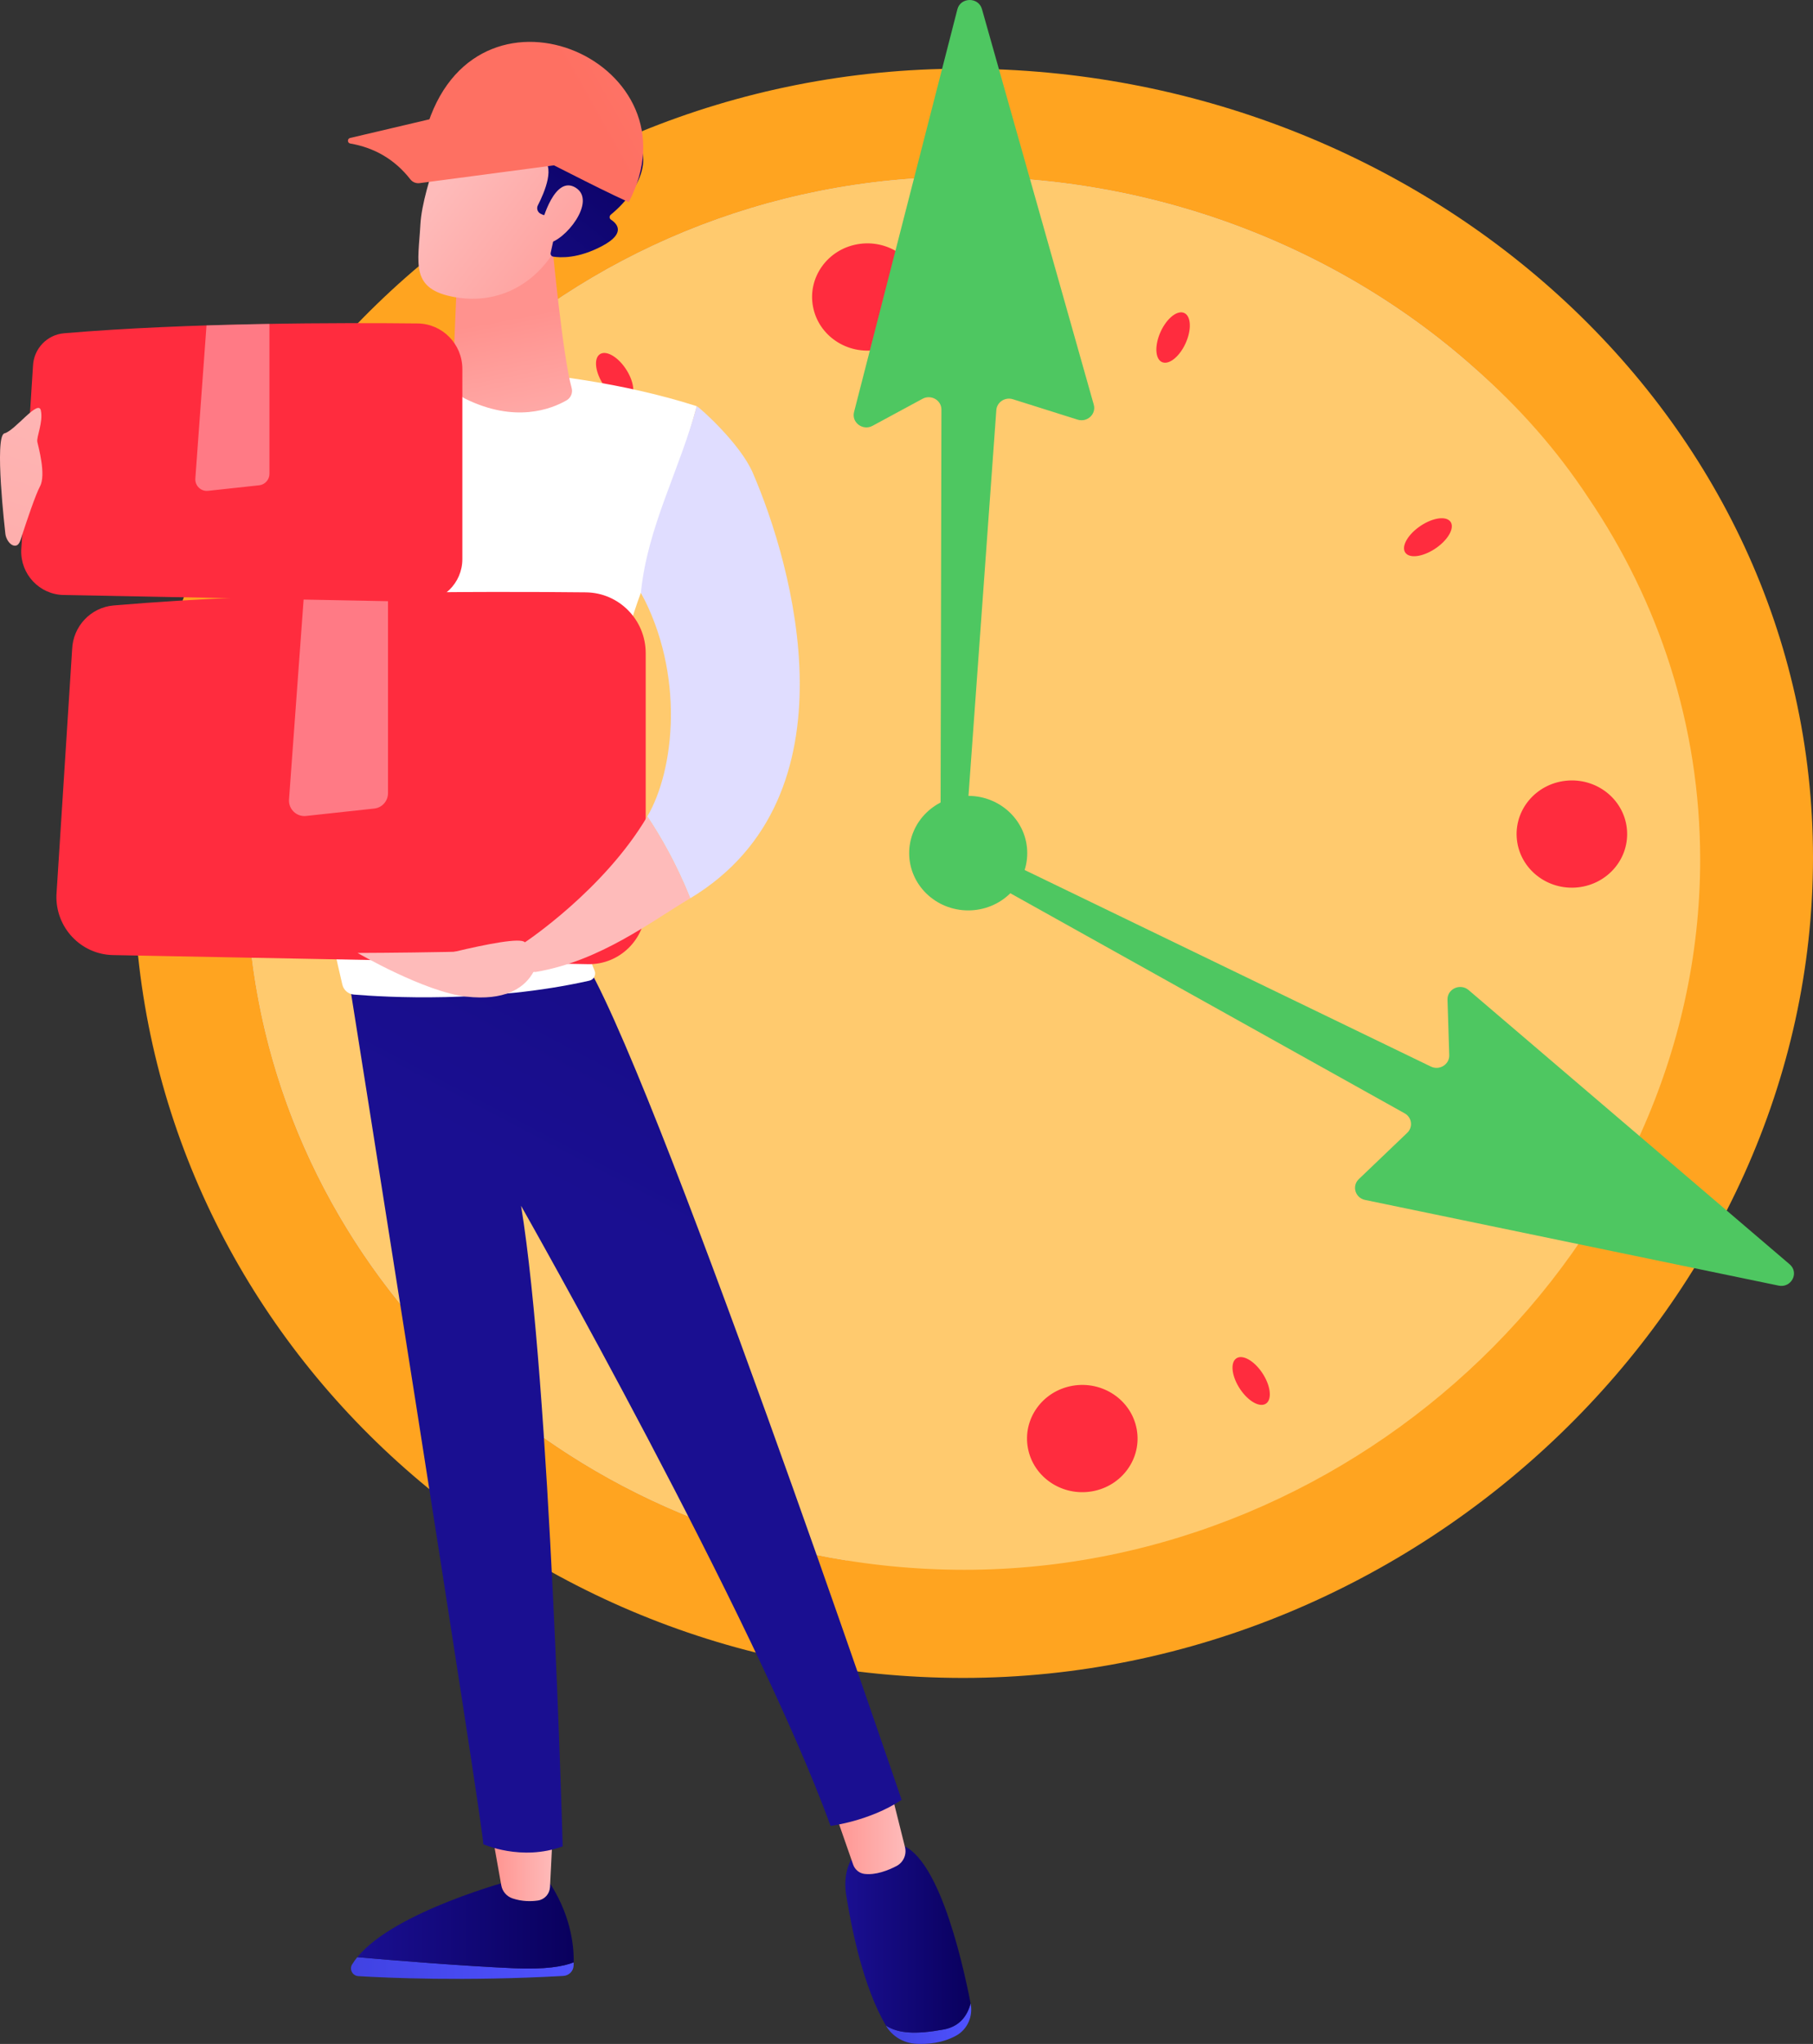
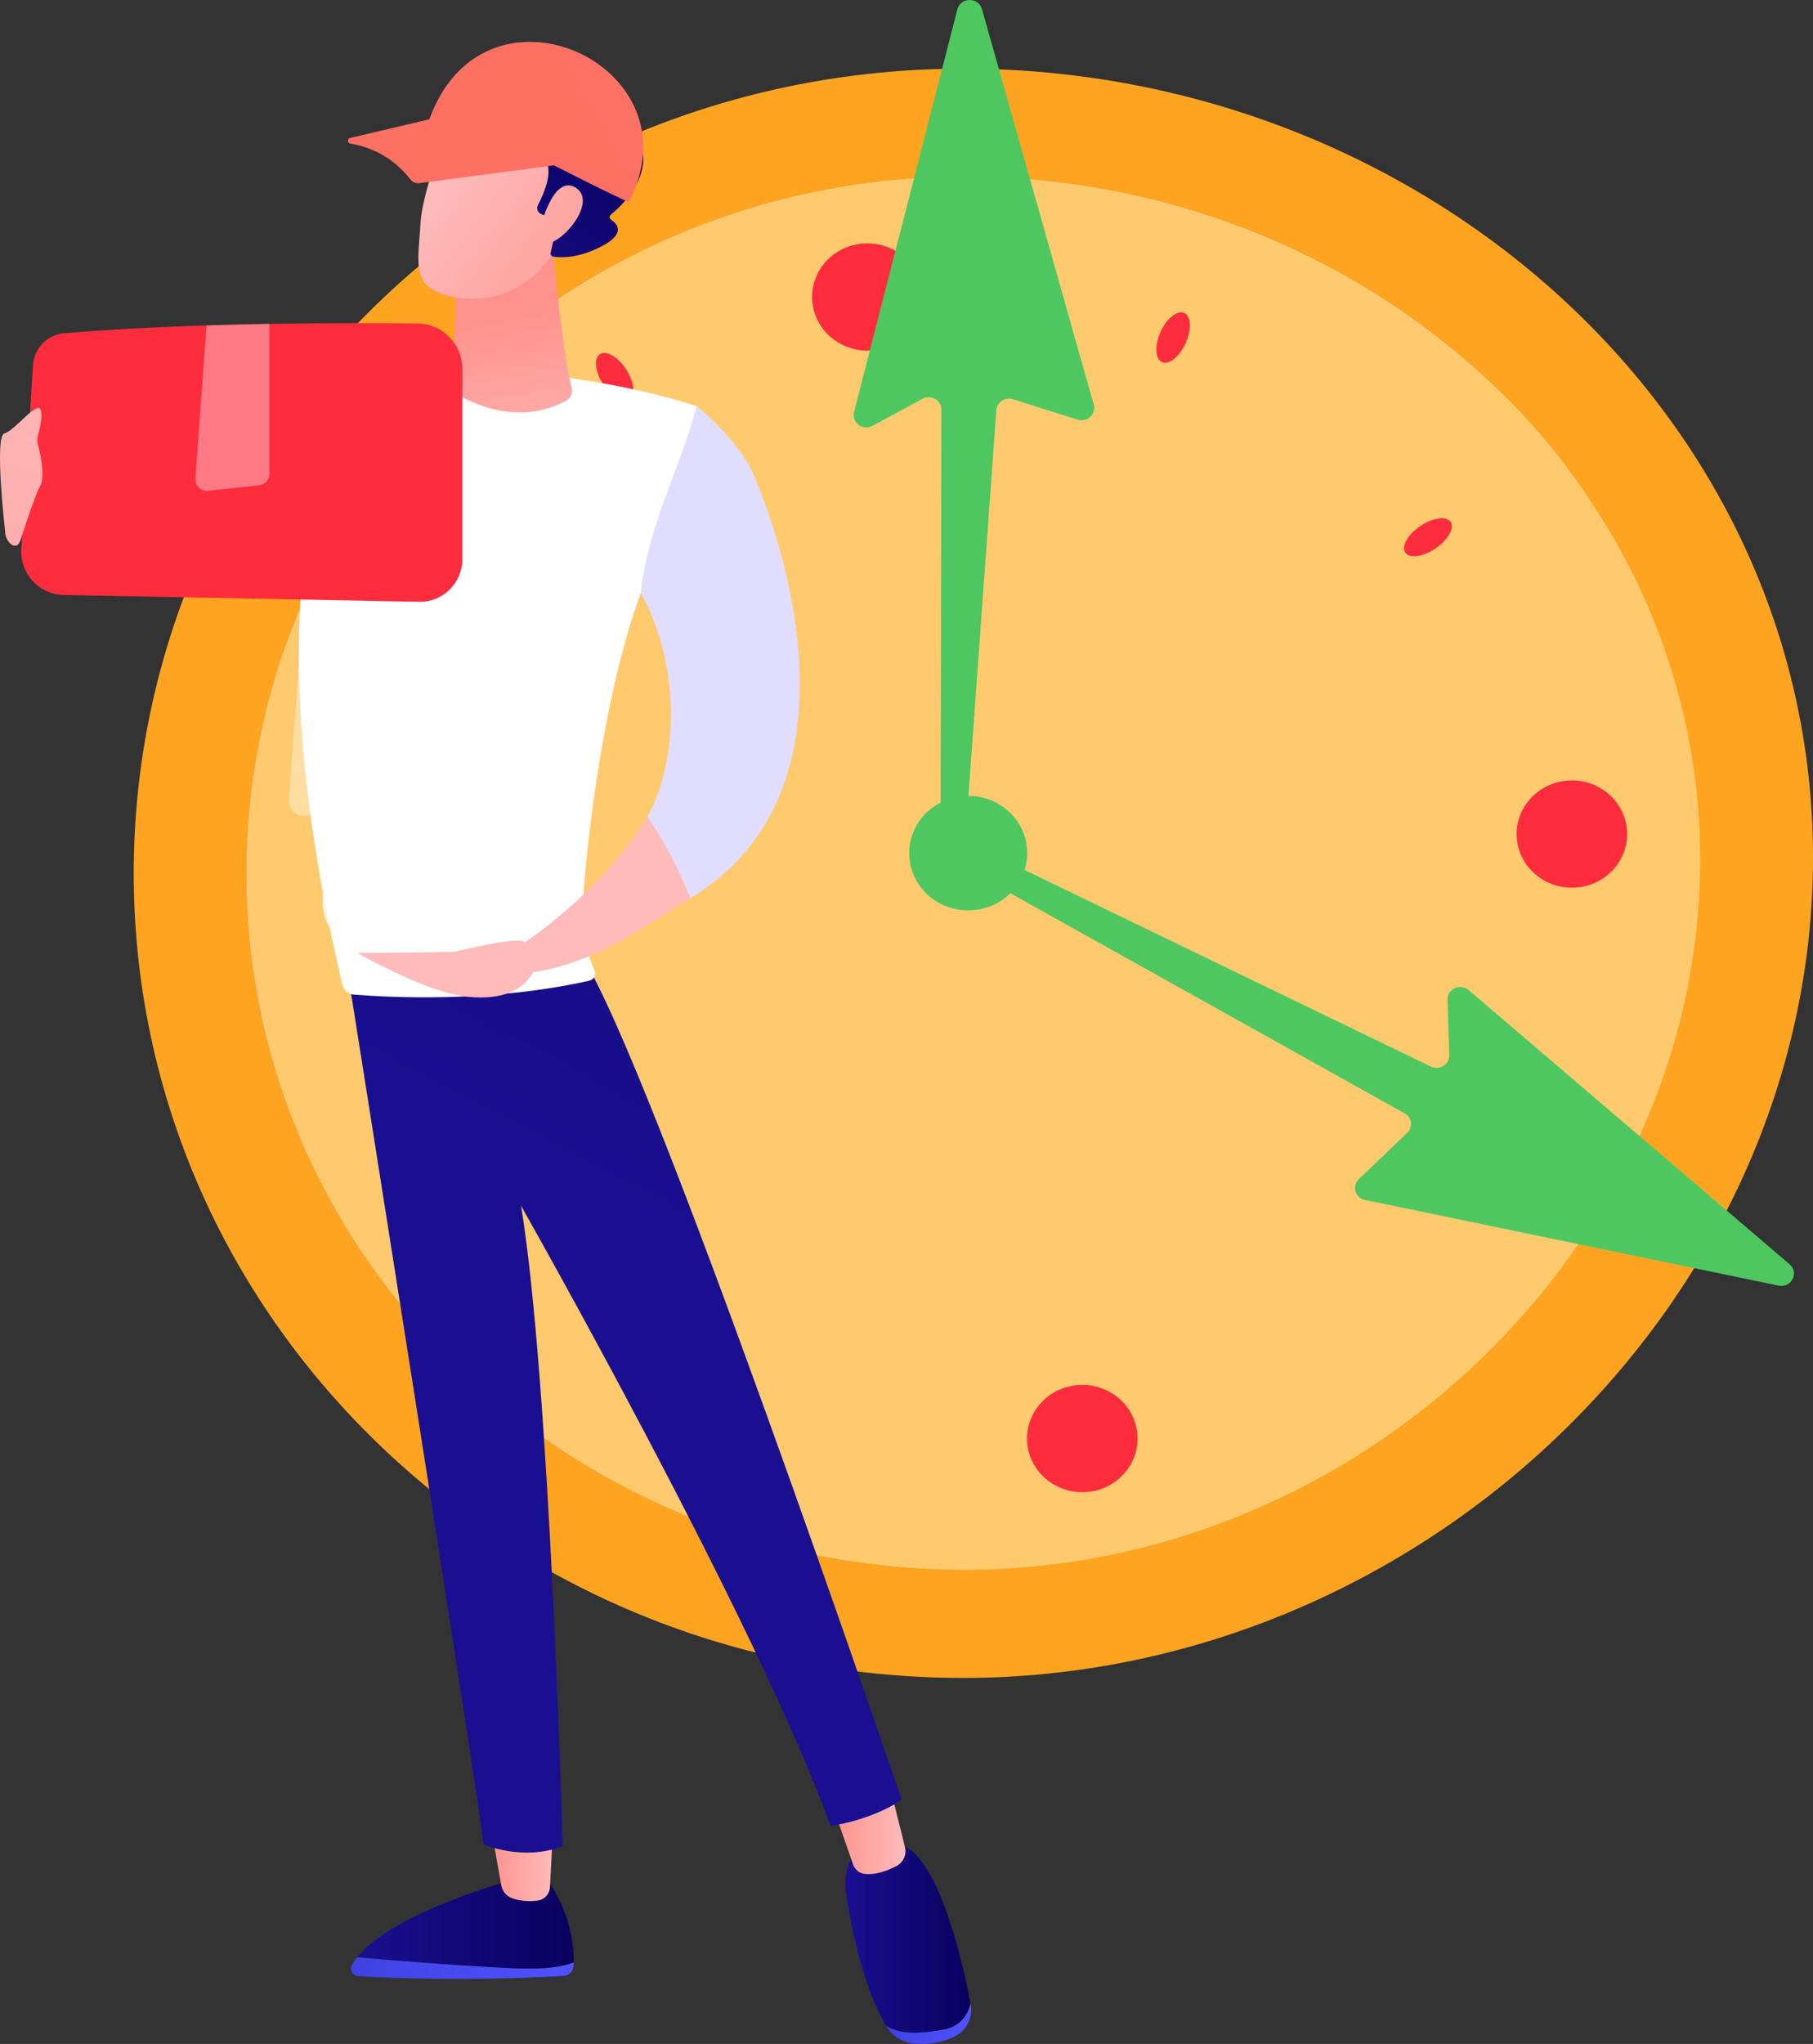
<svg xmlns="http://www.w3.org/2000/svg" width="142" height="160" viewBox="0 0 142 160" fill="none">
  <rect x="0" y="0" width="142" height="160" fill="#333333" stroke="none" />
  <path d="M10.476 68.362C10.476 103.149 39.559 131.349 75.435 131.349C111.311 131.349 142 101.917 142 67.13C142 32.344 111.311 5.376 75.435 5.376C39.559 5.376 10.476 33.575 10.476 68.362Z" fill="#FFA420" />
-   <path d="M19.315 68.362C19.315 38.251 44.489 13.84 75.543 13.84C92.359 13.84 107.856 20.688 118.534 31.746L75.22 66.692L66.315 122.149C39.652 117.88 19.315 95.426 19.315 68.362Z" fill="#BDD0FB" />
+   <path d="M19.315 68.362C19.315 38.251 44.489 13.84 75.543 13.84C92.359 13.84 107.856 20.688 118.534 31.746L66.315 122.149C39.652 117.88 19.315 95.426 19.315 68.362Z" fill="#BDD0FB" />
  <path d="M75.543 13.84C90.863 13.84 105.091 19.523 115.575 28.895C118.964 31.853 121.933 35.218 124.372 38.917C129.917 47.079 133.162 56.774 133.162 67.296C133.162 97.407 106.597 122.884 75.543 122.884C44.489 122.884 19.314 98.474 19.314 68.362C19.314 38.251 44.489 13.84 75.543 13.84Z" fill="#FFCA6E" />
  <path d="M118.793 65.535C118.932 67.849 120.979 69.616 123.366 69.481C125.753 69.346 127.575 67.361 127.436 65.047C127.298 62.732 125.25 60.965 122.863 61.1C120.476 61.235 118.654 63.221 118.793 65.535Z" fill="#FF2C3E" />
  <path opacity="0.78" d="M25.268 70.813C25.406 73.128 27.454 74.895 29.841 74.76C32.228 74.625 34.05 72.639 33.911 70.325C33.772 68.01 31.724 66.243 29.337 66.378C26.951 66.513 25.128 68.499 25.268 70.812V70.813Z" fill="white" />
  <path d="M83.991 108.481C81.639 108.898 80.081 111.084 80.51 113.365C80.939 115.646 83.195 117.157 85.547 116.741C87.899 116.324 89.457 114.138 89.027 111.857C88.598 109.576 86.343 108.065 83.991 108.481Z" fill="#FF2C3E" />
  <path d="M67.158 19.119C64.805 19.536 63.247 21.722 63.677 24.003C64.106 26.284 66.362 27.794 68.714 27.378C71.066 26.961 72.624 24.775 72.194 22.494C71.765 20.214 69.51 18.703 67.158 19.119V19.119Z" fill="#FF2C3E" />
  <path opacity="0.78" d="M53.214 110.881C52.774 111.957 52.884 112.965 53.459 113.131C54.034 113.298 54.858 112.561 55.298 111.485C55.737 110.408 55.628 109.401 55.053 109.233C54.477 109.067 53.654 109.804 53.214 110.88V110.881Z" fill="white" />
  <path d="M90.839 26.121C90.399 27.197 90.509 28.205 91.084 28.371C91.66 28.538 92.483 27.801 92.923 26.725C93.362 25.648 93.253 24.641 92.677 24.473C92.102 24.307 91.279 25.044 90.839 26.12V26.121Z" fill="#FF2C3E" />
  <path opacity="0.78" d="M33.569 94.768C32.617 95.466 32.17 96.383 32.573 96.815C32.975 97.248 34.074 97.032 35.026 96.334C35.978 95.636 36.423 94.719 36.021 94.287C35.618 93.855 34.52 94.07 33.568 94.768H33.569Z" fill="white" />
  <path d="M111.111 41.272C110.159 41.97 109.713 42.887 110.115 43.319C110.518 43.752 111.616 43.536 112.568 42.838C113.521 42.139 113.966 41.223 113.564 40.791C113.161 40.358 112.063 40.574 111.111 41.272Z" fill="#FF2C3E" />
  <path opacity="0.78" d="M31.101 46.776C30.023 46.279 28.979 46.317 28.769 46.863C28.558 47.409 29.262 48.255 30.34 48.752C31.417 49.25 32.462 49.211 32.672 48.666C32.883 48.12 32.179 47.274 31.102 46.777L31.101 46.776Z" fill="white" />
  <path opacity="0.78" d="M115.798 88.854C114.72 88.357 113.675 88.395 113.465 88.941C113.254 89.486 113.958 90.332 115.036 90.829C116.114 91.328 117.158 91.288 117.368 90.743C117.578 90.197 116.875 89.351 115.797 88.854H115.798Z" fill="white" />
  <path d="M48.996 28.849C48.342 27.88 47.428 27.388 46.956 27.749C46.484 28.109 46.633 29.186 47.288 30.154C47.942 31.122 48.856 31.615 49.328 31.255C49.8 30.894 49.651 29.817 48.996 28.849Z" fill="#FF2C3E" />
-   <path d="M98.85 107.452C98.195 106.484 97.281 105.991 96.81 106.352C96.338 106.712 96.486 107.789 97.141 108.757C97.796 109.726 98.709 110.218 99.181 109.857C99.653 109.497 99.504 108.42 98.85 107.452Z" fill="#FF2C3E" />
  <path d="M77.294 66.673L112.07 83.491C112.744 83.816 113.532 83.327 113.509 82.597L113.373 78.257C113.346 77.413 114.371 76.945 115.026 77.503L140.17 98.97C140.939 99.627 140.307 100.846 139.304 100.638L106.919 93.933C106.144 93.773 105.864 92.842 106.428 92.302L110.219 88.677C110.688 88.229 110.587 87.471 110.017 87.153L76.353 68.374C75.884 68.113 75.716 67.536 75.975 67.075C76.231 66.619 76.814 66.442 77.294 66.674V66.673Z" fill="#4EC761" />
  <path d="M73.666 65.016L73.735 32.046C73.724 31.316 72.913 30.862 72.255 31.218L68.343 33.332C67.583 33.744 66.682 33.076 66.892 32.256L74.984 0.732C75.231 -0.232 76.638 -0.248 76.909 0.71L85.667 31.676C85.876 32.417 85.153 33.087 84.399 32.849L79.335 31.253C78.709 31.056 78.062 31.491 78.033 32.129L75.656 65.044C75.633 65.568 75.182 65.977 74.641 65.966C74.105 65.955 73.675 65.535 73.666 65.016V65.016Z" fill="#4EC761" />
  <path d="M75.834 71.267C78.387 71.267 80.457 69.26 80.457 66.784C80.457 64.308 78.387 62.301 75.834 62.301C73.28 62.301 71.21 64.308 71.21 66.784C71.21 69.26 73.28 71.267 75.834 71.267Z" fill="#4EC761" />
  <path d="M27.983 153.211C30.971 153.471 36.158 153.893 40.247 154.074C42.705 154.183 44.12 153.941 44.935 153.612C44.934 153.705 44.931 153.792 44.927 153.873C44.908 154.306 44.558 154.652 44.123 154.677C36.398 155.111 30.253 154.827 28.065 154.693C27.613 154.665 27.344 154.171 27.575 153.783C27.69 153.589 27.831 153.399 27.983 153.211V153.211Z" fill="url(#paint0_linear_42_3226)" />
  <path d="M40.247 154.075C36.158 153.894 30.971 153.472 27.983 153.212C30.921 149.585 40.247 147.139 40.247 147.139H42.881C44.692 149.767 44.955 152.269 44.935 153.614C44.12 153.942 42.705 154.184 40.247 154.076V154.075Z" fill="url(#paint1_linear_42_3226)" />
  <path d="M43.324 142.812L43.078 147.72C43.051 148.252 42.656 148.698 42.127 148.774C41.601 148.85 40.896 148.86 40.148 148.61C39.689 148.456 39.347 148.066 39.263 147.59L38.411 142.813H43.324V142.812Z" fill="url(#paint2_linear_42_3226)" />
  <path d="M73.893 158.873C75.189 158.638 75.775 157.763 76.021 156.827C76.023 156.835 76.024 156.844 76.026 156.852C76.217 157.84 75.775 158.863 74.891 159.35C73.823 159.938 72.655 160.038 71.749 159.989C70.776 159.937 69.883 159.414 69.392 158.576L69.385 158.563C70.362 159.191 71.732 159.265 73.894 158.873L73.893 158.873Z" fill="url(#paint3_linear_42_3226)" />
  <path d="M67.783 144.324H69.955C73.264 144.236 75.341 153.312 76.021 156.827C75.776 157.763 75.189 158.638 73.893 158.873C71.732 159.266 70.361 159.191 69.385 158.563C67.598 155.504 66.711 151.024 66.286 148.409C65.801 145.435 67.783 144.324 67.783 144.324H67.783Z" fill="url(#paint4_linear_42_3226)" />
  <path d="M69.676 139.769L70.882 144.596C71.03 145.188 70.749 145.8 70.205 146.081C69.53 146.429 68.58 146.796 67.707 146.69C67.296 146.64 66.955 146.349 66.82 145.96L65.049 140.881L69.677 139.769H69.676Z" fill="url(#paint5_linear_42_3226)" />
  <path d="M27.247 76.188C27.247 76.188 38.026 143.989 37.848 144.362C37.848 144.362 40.825 145.723 44.071 144.535C44.071 144.535 43.096 108.291 40.812 94.394C40.812 94.394 59.208 126.79 65.049 142.931C65.049 142.931 68.096 142.566 70.618 140.895C70.618 140.895 50.812 82.585 45.527 74.818L27.247 76.188Z" fill="url(#paint6_linear_42_3226)" />
  <path d="M25.547 28.846C24.777 28.892 24.018 29.04 23.29 29.294C15.391 32.048 9.187 31.355 4.418 29.187C3.312 30.664 1.532 33.735 0.757 38.898C9.438 45.4 20.355 43.687 23.925 42.883C22.99 49.861 22.999 60.9 26.815 77.083C26.916 77.507 27.277 77.82 27.712 77.856C30.151 78.059 38.314 78.541 46.162 76.767C46.515 76.688 46.707 76.307 46.567 75.975L46.496 75.806C45.842 74.257 45.549 72.581 45.643 70.903C45.928 65.805 47.291 54.287 50.196 46.393C50.364 46.681 50.522 46.964 50.675 47.246C51.201 42.054 53.177 36.947 54.572 31.797C43.207 28.162 29.691 28.602 25.547 28.846H25.547Z" fill="white" />
  <path d="M43.279 19.419C43.279 19.419 44.073 27.866 44.772 30.366C44.878 30.745 44.714 31.145 44.372 31.341C43.185 32.023 40.34 33.136 36.447 31.216C35.817 30.906 35.437 30.244 35.467 29.544L35.81 21.38L43.279 19.419Z" fill="url(#paint7_linear_42_3226)" />
  <path d="M35.638 8.611C35.638 8.611 33.099 14.482 32.928 17.562C32.757 20.644 32.098 22.643 35.638 23.264C39.179 23.884 42.161 22.109 43.777 19.04C43.777 19.04 46.309 14.31 45.741 12.374C45.172 10.437 35.638 8.611 35.638 8.611Z" fill="url(#paint8_linear_42_3226)" />
  <path d="M42.568 16.833L42.366 16.744C42.109 16.63 41.999 16.323 42.128 16.072C42.628 15.101 43.601 12.877 42.343 12.358C41.159 11.869 39.877 11.595 38.659 11.203C37.529 10.838 35.333 10.457 34.743 9.257C34.573 8.91 34.76 8.5 34.944 8.161C35.288 7.524 35.632 6.887 35.976 6.251C36.267 5.713 36.568 5.162 37.031 4.765C38.093 3.856 39.358 4.653 40.532 4.872C44.9 5.683 47.788 7.462 47.86 10.499C47.864 10.692 48.068 10.8 48.232 10.699C48.554 10.501 49.07 10.408 49.761 10.992C50.96 12.007 50.469 14.64 47.84 16.805C47.715 16.908 47.716 17.105 47.851 17.193C48.328 17.505 49.039 18.248 47.197 19.239C45.292 20.263 43.871 20.179 43.323 20.088C43.187 20.066 43.099 19.933 43.129 19.797L43.713 17.128C43.747 16.977 43.632 16.834 43.478 16.834H42.568L42.568 16.833Z" fill="url(#paint9_linear_42_3226)" />
  <path d="M42.457 17.396C42.457 17.396 43.426 13.646 45.097 14.698C46.768 15.75 44.229 18.9 42.886 19.04L42.457 17.396Z" fill="url(#paint10_linear_42_3226)" />
  <path d="M33.538 9.609C37.692 -2.783 54.925 5.029 49.243 15.826C43.277 13.108 36.328 8.752 33.538 9.609Z" fill="url(#paint11_linear_42_3226)" />
  <path d="M43.695 12.903L32.864 14.336C32.588 14.372 32.314 14.261 32.142 14.041C30.892 12.445 29.299 11.559 27.433 11.235C27.197 11.194 27.189 10.854 27.423 10.8L33.956 9.264C33.963 9.262 33.971 9.261 33.978 9.261C37.312 8.975 40.55 10.491 43.754 12.646C43.86 12.718 43.822 12.886 43.694 12.903H43.695Z" fill="url(#paint12_linear_42_3226)" />
-   <path d="M46.051 75.476C48.535 75.524 50.574 73.51 50.574 71.01V51.135C50.574 48.523 48.488 46.399 45.893 46.37C38.106 46.285 22.044 46.281 8.903 47.395C7.109 47.547 5.715 49.026 5.649 50.836L4.421 70.051C4.33 72.593 6.326 74.716 8.854 74.765L46.05 75.476H46.051Z" fill="#FF2C3E" />
  <path opacity="0.37" d="M29.314 63.294L23.968 63.874C23.221 63.955 22.582 63.334 22.637 62.579L23.806 46.576C26.047 46.504 28.258 46.452 30.39 46.416V62.088C30.39 62.708 29.926 63.228 29.314 63.294V63.294Z" fill="white" />
  <path d="M32.827 47.109C34.686 47.144 36.213 45.637 36.213 43.766V28.887C36.213 26.932 34.651 25.342 32.709 25.32C26.88 25.256 14.856 25.253 5.018 26.088C3.676 26.202 2.631 27.309 2.583 28.664L1.663 43.049C1.595 44.951 3.09 46.541 4.982 46.577L32.827 47.109L32.827 47.109Z" fill="#FF2C3E" />
  <path opacity="0.37" d="M20.298 37.989L16.296 38.423C15.736 38.484 15.258 38.02 15.3 37.454L16.174 25.474C17.852 25.421 19.507 25.382 21.104 25.354V37.087C21.104 37.55 20.757 37.939 20.298 37.99L20.298 37.989Z" fill="white" />
  <path d="M0.35 33.923C1.168 33.72 3.005 31.219 3.201 32.133C3.396 33.047 2.842 34.206 2.924 34.594C3.006 34.983 3.623 37.16 3.133 38.073C2.779 38.732 2.085 40.805 1.726 41.908C1.607 42.275 1.51 42.758 1.129 42.715C0.749 42.672 0.454 42.157 0.419 41.773C0.404 41.62 -0.469 34.125 0.349 33.923H0.35Z" fill="url(#paint13_linear_42_3226)" />
  <path d="M58.959 37.008C57.952 34.682 54.741 31.85 54.573 31.796C53.178 36.947 50.723 41.201 50.196 46.393C53.639 52.756 52.849 60.26 50.7 63.909C51.757 65.489 52.993 67.64 54.064 70.317C67.3 62.344 62.061 44.172 58.959 37.009L58.959 37.008Z" fill="#E0DDFF" />
  <path d="M41.958 76.086L30.498 75.835C30.498 75.835 40.491 72.993 41.111 73.766C41.111 73.766 47.306 69.671 50.7 63.909C51.757 65.489 52.993 67.641 54.064 70.317C51.021 72.115 47.024 75.237 41.958 76.086H41.958Z" fill="url(#paint14_linear_42_3226)" />
  <path d="M42.281 74.089C42.281 74.089 42.517 78.684 36.523 78.017C33.266 77.654 28.007 74.597 28.007 74.597C28.007 74.597 41.715 74.561 42.281 74.089Z" fill="url(#paint15_linear_42_3226)" />
  <defs>
    <linearGradient id="paint0_linear_42_3226" x1="44.935" y1="154.061" x2="27.491" y2="154.061" gradientUnits="userSpaceOnUse">
      <stop stop-color="#4F52FF" />
      <stop offset="1" stop-color="#4042E2" />
    </linearGradient>
    <linearGradient id="paint1_linear_42_3226" x1="44.935" y1="150.62" x2="27.983" y2="150.62" gradientUnits="userSpaceOnUse">
      <stop stop-color="#09005D" />
      <stop offset="1" stop-color="#1A0F91" />
    </linearGradient>
    <linearGradient id="paint2_linear_42_3226" x1="43.324" y1="145.816" x2="38.411" y2="145.816" gradientUnits="userSpaceOnUse">
      <stop stop-color="#FEBBBA" />
      <stop offset="1" stop-color="#FF928E" />
    </linearGradient>
    <linearGradient id="paint3_linear_42_3226" x1="76.07" y1="158.413" x2="69.385" y2="158.413" gradientUnits="userSpaceOnUse">
      <stop stop-color="#4F52FF" />
      <stop offset="1" stop-color="#4042E2" />
    </linearGradient>
    <linearGradient id="paint4_linear_42_3226" x1="76.021" y1="151.719" x2="66.209" y2="151.719" gradientUnits="userSpaceOnUse">
      <stop stop-color="#09005D" />
      <stop offset="1" stop-color="#1A0F91" />
    </linearGradient>
    <linearGradient id="paint5_linear_42_3226" x1="70.921" y1="143.238" x2="65.049" y2="143.238" gradientUnits="userSpaceOnUse">
      <stop stop-color="#FEBBBA" />
      <stop offset="1" stop-color="#FF928E" />
    </linearGradient>
    <linearGradient id="paint6_linear_42_3226" x1="101.611" y1="6.816" x2="53.568" y2="98.429" gradientUnits="userSpaceOnUse">
      <stop stop-color="#09005D" />
      <stop offset="1" stop-color="#1A0F91" />
    </linearGradient>
    <linearGradient id="paint7_linear_42_3226" x1="41.991" y1="38.441" x2="39.416" y2="25.005" gradientUnits="userSpaceOnUse">
      <stop stop-color="#FEBBBA" />
      <stop offset="1" stop-color="#FF928E" />
    </linearGradient>
    <linearGradient id="paint8_linear_42_3226" x1="35.106" y1="13.778" x2="49.691" y2="24.868" gradientUnits="userSpaceOnUse">
      <stop stop-color="#FEBBBA" />
      <stop offset="1" stop-color="#FF928E" />
    </linearGradient>
    <linearGradient id="paint9_linear_42_3226" x1="46.834" y1="6.106" x2="33.207" y2="23.541" gradientUnits="userSpaceOnUse">
      <stop stop-color="#09005D" />
      <stop offset="1" stop-color="#1A0F91" />
    </linearGradient>
    <linearGradient id="paint10_linear_42_3226" x1="36.907" y1="11.41" x2="51.492" y2="22.5" gradientUnits="userSpaceOnUse">
      <stop stop-color="#FEBBBA" />
      <stop offset="1" stop-color="#FF928E" />
    </linearGradient>
    <linearGradient id="paint11_linear_42_3226" x1="81.684" y1="-11.719" x2="45.912" y2="8.384" gradientUnits="userSpaceOnUse">
      <stop stop-color="#FF928E" />
      <stop offset="1" stop-color="#FE7062" />
    </linearGradient>
    <linearGradient id="paint12_linear_42_3226" x1="80.543" y1="-13.747" x2="44.772" y2="6.355" gradientUnits="userSpaceOnUse">
      <stop stop-color="#FF928E" />
      <stop offset="1" stop-color="#FE7062" />
    </linearGradient>
    <linearGradient id="paint13_linear_42_3226" x1="6.141" y1="22.582" x2="-15.581" y2="87.323" gradientUnits="userSpaceOnUse">
      <stop stop-color="#FEBBBA" />
      <stop offset="1" stop-color="#FF928E" />
    </linearGradient>
    <linearGradient id="paint14_linear_42_3226" x1="-340.224" y1="-911.439" x2="-362.754" y2="-968.702" gradientUnits="userSpaceOnUse">
      <stop stop-color="#FEBBBA" />
      <stop offset="1" stop-color="#FF928E" />
    </linearGradient>
    <linearGradient id="paint15_linear_42_3226" x1="39.634" y1="63.189" x2="62.164" y2="5.927" gradientUnits="userSpaceOnUse">
      <stop stop-color="#FEBBBA" />
      <stop offset="1" stop-color="#FF928E" />
    </linearGradient>
  </defs>
</svg>